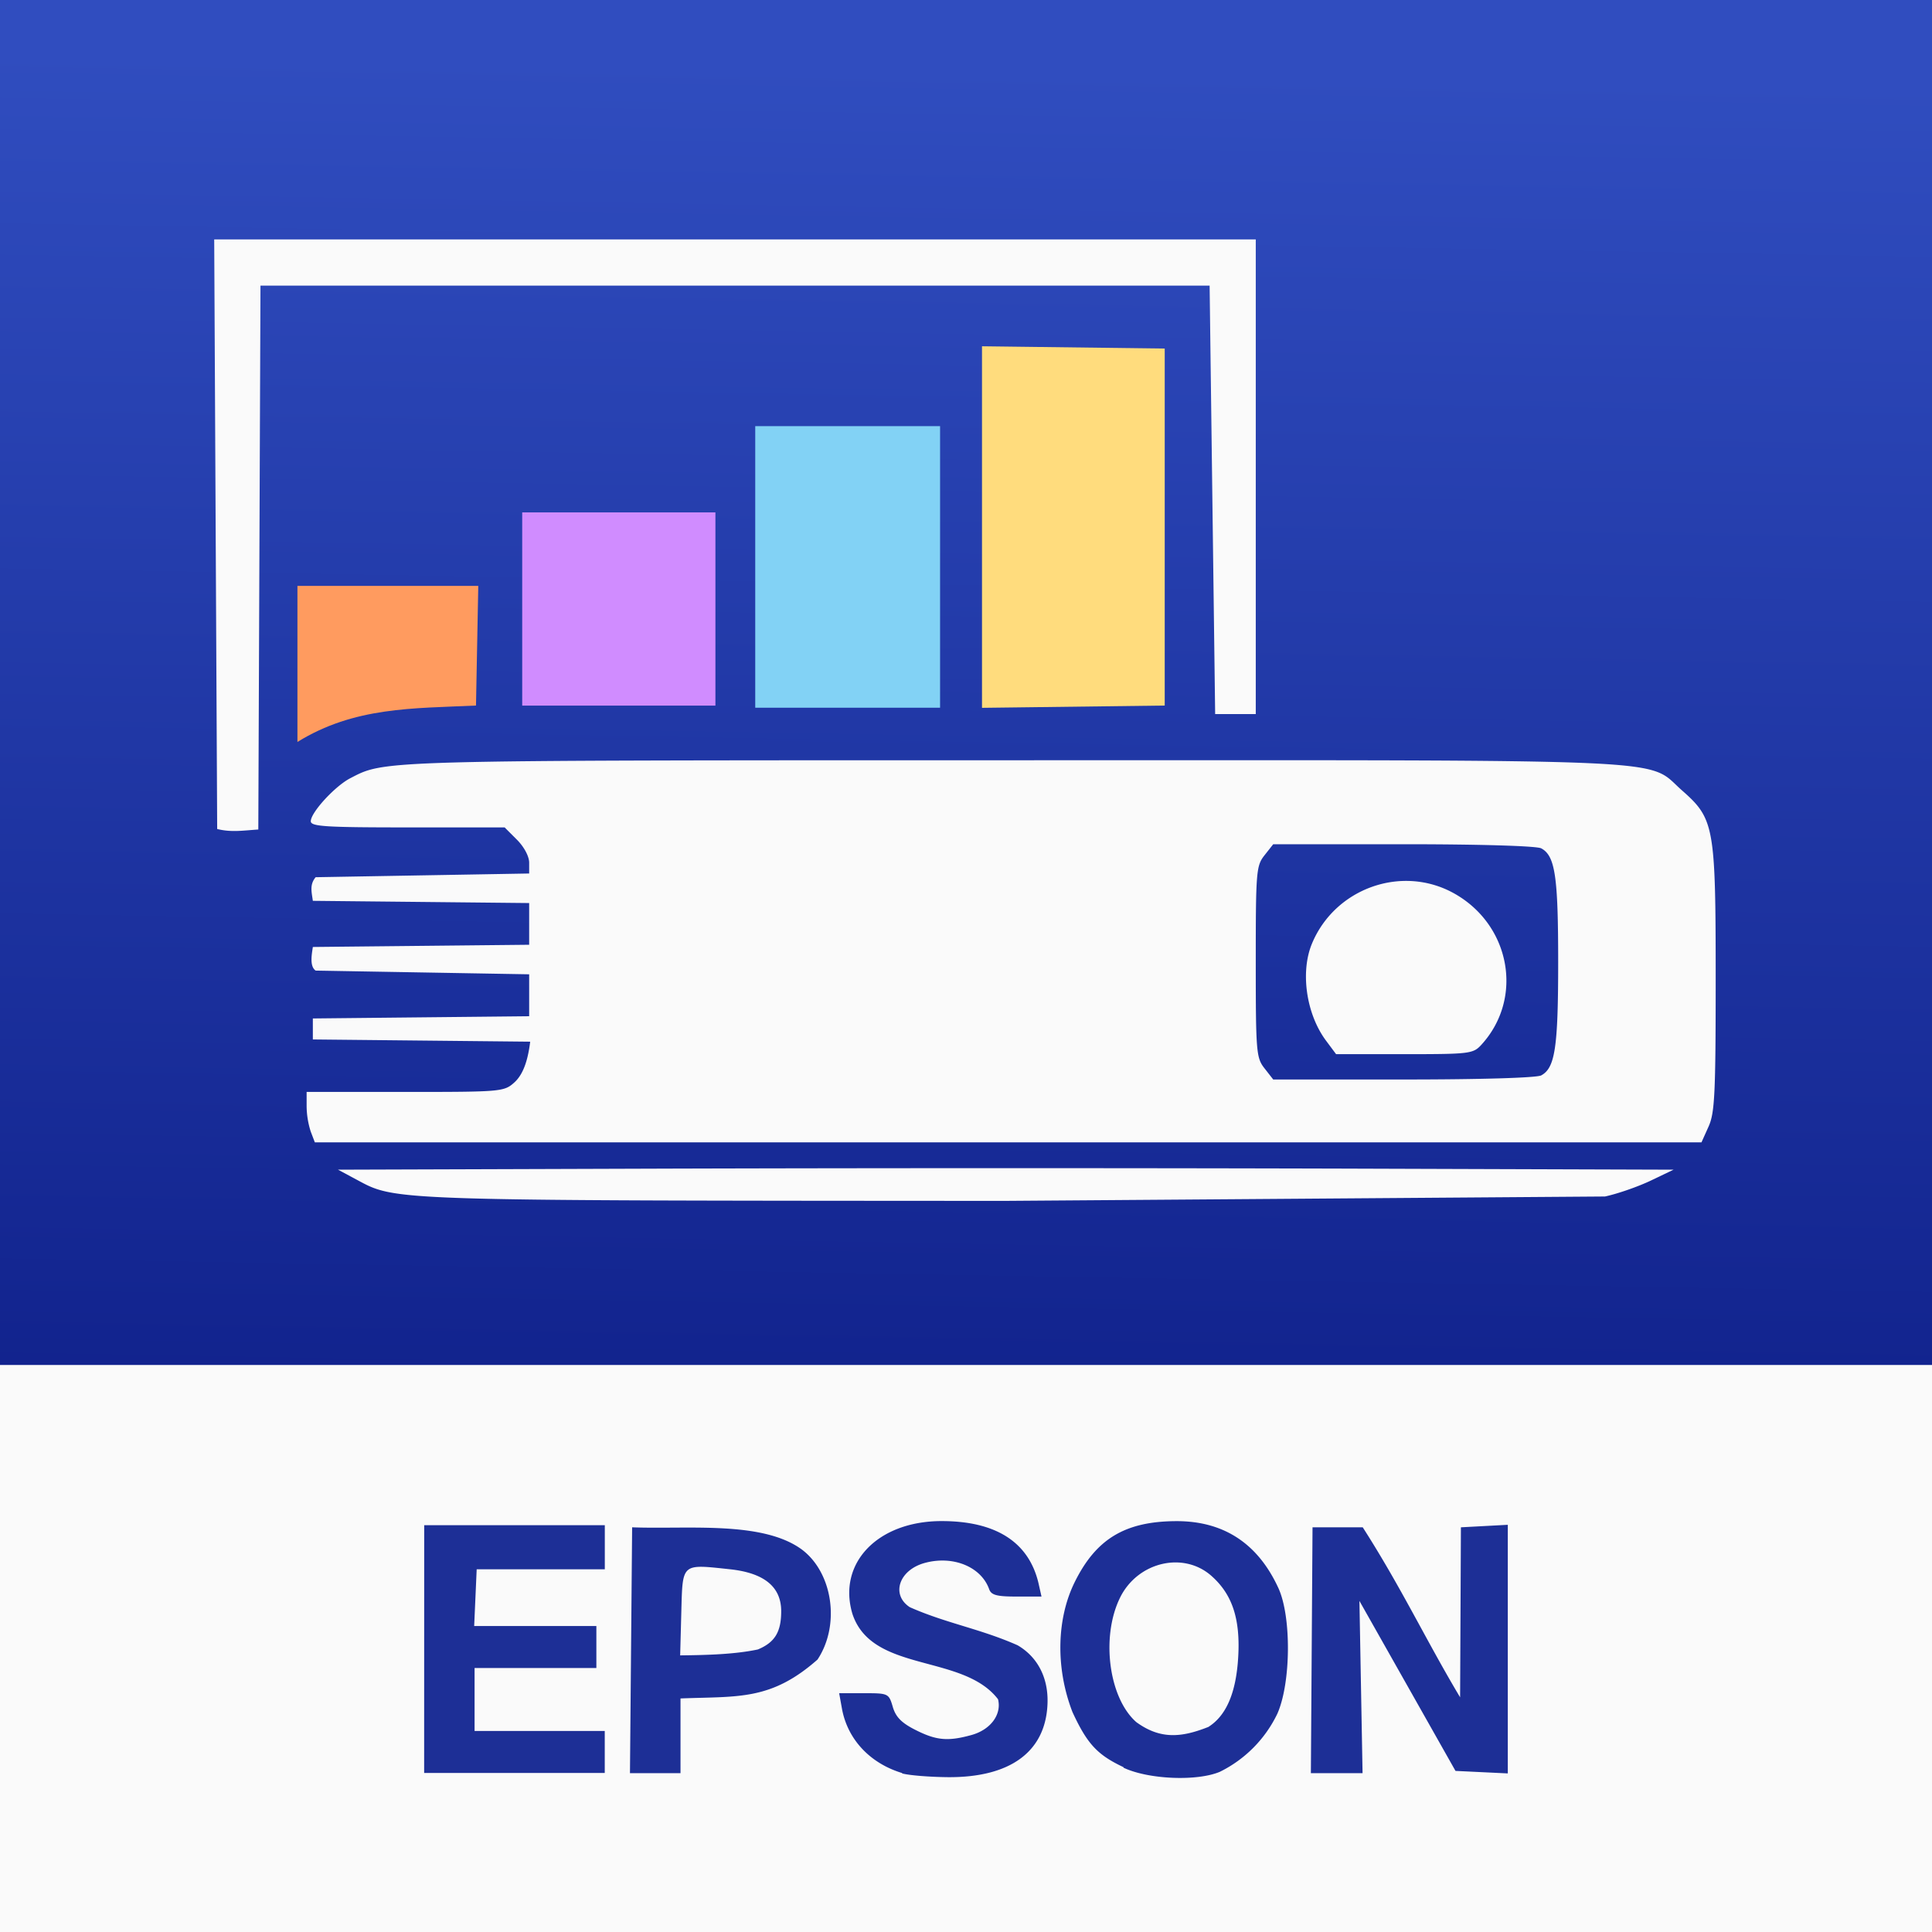
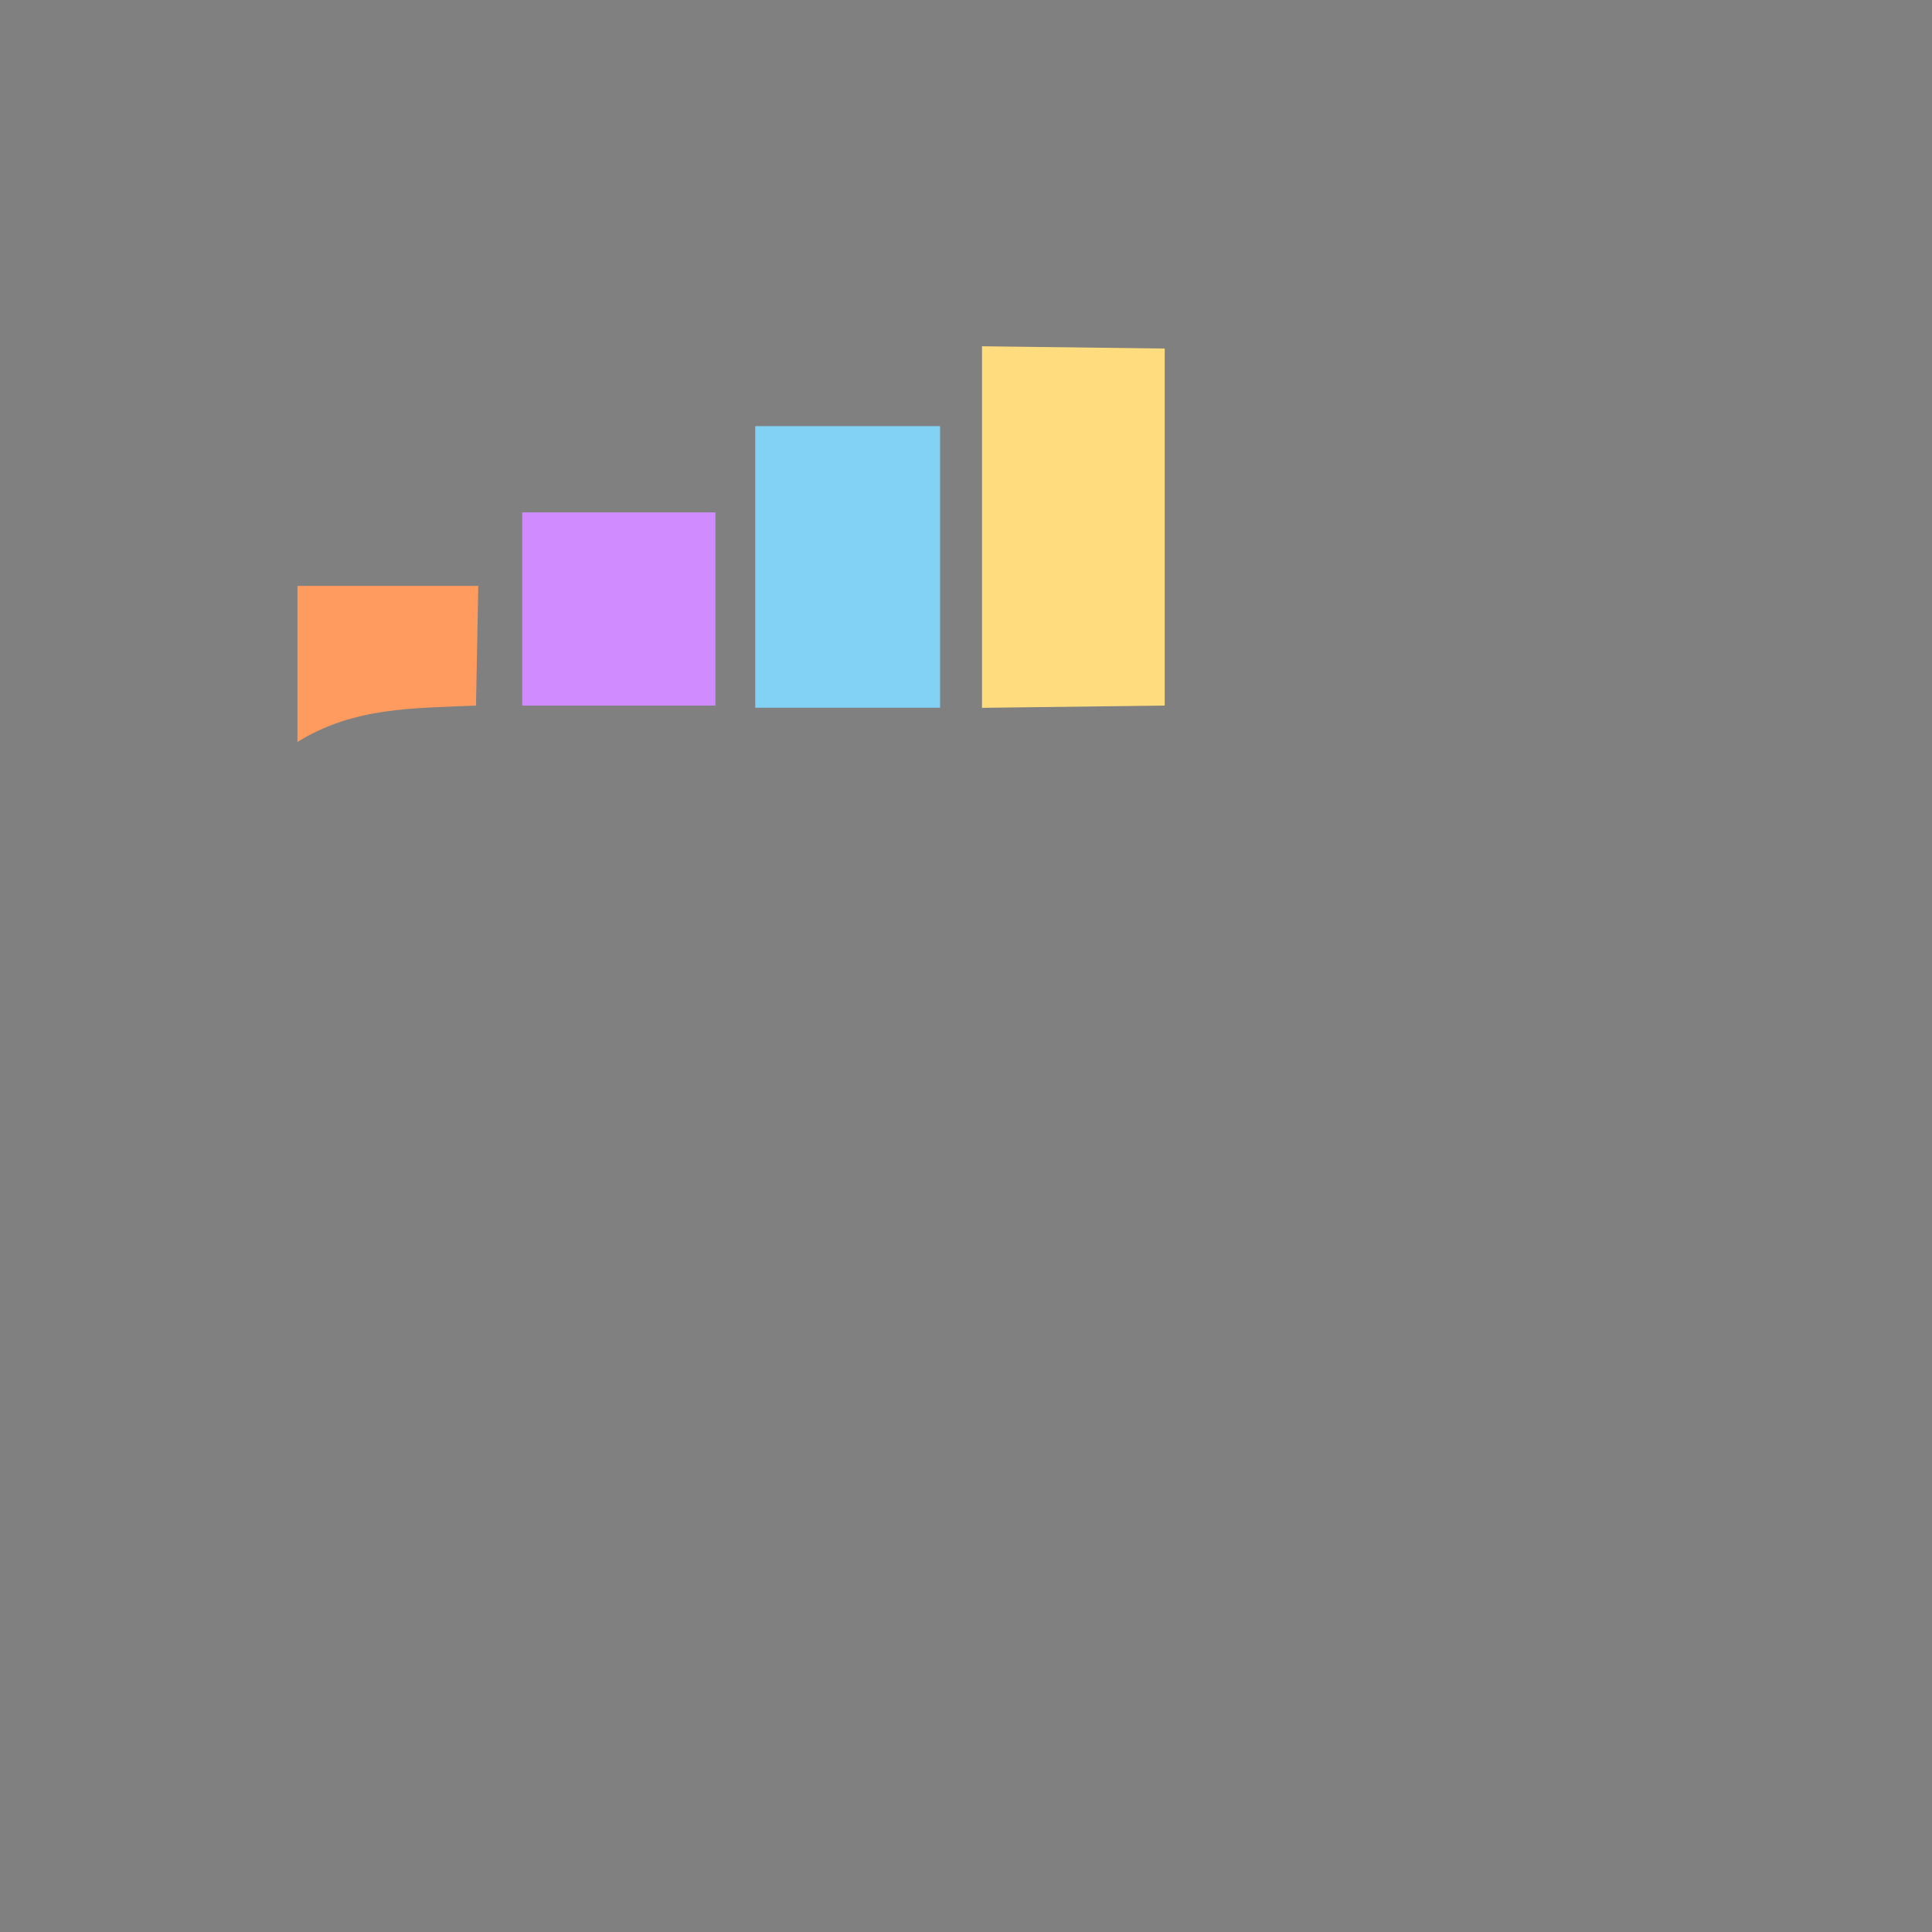
<svg xmlns="http://www.w3.org/2000/svg" width="20" height="20" viewBox="0 0 33.867 33.867">
  <rect x="0" y="0" width="33.867" height="33.867" fill="#808080" stroke="none" />
  <defs>
    <linearGradient id="A" x1="7.994" y1="1.025" x2="7.573" y2="25.216" gradientUnits="userSpaceOnUse">
      <stop offset="0" stop-color="#304dbf" />
      <stop offset="1" stop-color="#10218b" />
    </linearGradient>
  </defs>
-   <path d="M0 0h33.867v33.867H0z" fill="#fff" fill-opacity=".96" paint-order="normal" />
-   <path d="M15.812 31.08c-.56-.17-.953-.588-1.052-1.123l-.05-.276h.435c.427 0 .436.004.505.24.052.178.155.282.4.405.364.184.568.202.98.088.335-.093.532-.36.465-.627-.617-.805-2.207-.454-2.552-1.495-.266-.888.44-1.627 1.56-1.628.954-.001 1.528.367 1.7 1.083l.054.24h-.436c-.35 0-.445-.026-.482-.13-.14-.392-.632-.594-1.126-.46-.453.122-.6.556-.265.776.634.282 1.236.378 1.89.668.346.202.535.56.525 1-.02.855-.64 1.32-1.747 1.312-.324-.003-.68-.032-.8-.065zm3.883-.102c-.46-.217-.637-.408-.895-.966-.304-.786-.272-1.644.035-2.27.375-.765.886-1.073 1.78-1.077.834-.004 1.435.39 1.795 1.174.23.503.22 1.66-.018 2.2a2.19 2.19 0 0 1-1.009 1.02c-.404.17-1.254.133-1.688-.072zm1.478-.7c.32-.196.498-.6.533-1.246.036-.66-.107-1.088-.473-1.41-.493-.433-1.294-.24-1.6.386-.337.687-.197 1.756.286 2.18.422.307.791.27 1.254.088zM7.436 26.736h3.166v.773H8.356l-.044.994h2.142v.736H8.319v1.104h2.282v.736H7.435l.001-4.343zm3.645.037c.968.038 2.279-.119 2.973.388.546.408.678 1.325.277 1.93-.821.724-1.391.642-2.402.682v1.31h-.886zm2.205 2.141c.297-.124.408-.307.408-.67 0-.427-.297-.67-.893-.735-.863-.092-.834-.118-.858.754l-.02.755c.477-.005.965-.019 1.363-.104zm9.722-2.141h.88c.677 1.056 1.121 2.001 1.707 2.98l.014-2.98.822-.044v4.358l-.917-.044-1.684-2.98.055 3.02h-.906l.029-4.31z" fill="#142792" fill-opacity=".96" />
-   <path d="M0 11.964V-.001h33.867v23.928H0zm28.139 9.009c.215-.046.572-.17.795-.276l.403-.193-5.829-.019a2187.58 2187.58 0 0 0-11.706 0l-5.877.019.323.173c.701.376.503.368 11.361.374l10.528-.077zm1.811-1.224c.109-.241.125-.57.125-2.595 0-2.669-.024-2.8-.591-3.299-.644-.567.185-.529-11.731-.528-11.18.001-10.996-.004-11.613.315-.269.139-.692.6-.692.754 0 .092.256.108 1.699.108h1.699l.215.215c.127.127.215.294.215.403v.19l-3.743.065c-.109.132-.07.257-.049.414l3.792.039v.731l-3.792.039c-.018.124-.061.338.049.414l3.743.065v.735l-3.792.039v.368l3.81.039c-.032.256-.097.552-.278.715s-.232.166-1.917.166H5.375v.253a1.5 1.5 0 0 0 .072.442l.072.189h24.307zm-7.784-1.022c-.144-.183-.153-.286-.153-1.867s.008-1.684.153-1.867l.153-.194h2.282c1.348 0 2.337.03 2.416.072.244.131.297.489.297 1.99s-.054 1.859-.297 1.99c-.08.043-1.069.072-2.416.072h-2.282zm3.802-.413c.75-.82.508-2.116-.496-2.663-.909-.494-2.07-.078-2.473.888-.208.497-.102 1.235.244 1.701l.178.239h1.198c1.149 0 1.204-.007 1.35-.166zM4.566 5.007h16.638l.097 7.51h.712V4.197H3.755l.052 10.335c.251.062.454.026.721.009l.038-9.534z" fill="url(#A)" />
  <path d="M5.214 10.27v2.736c.998-.616 2.018-.587 3.13-.638l.04-2.098z" fill="#ff9b5f" paint-order="normal" />
  <path d="M9.154 8.982h3.387v3.387H9.154z" fill="#d08cff" paint-order="normal" />
  <path d="M13.239 7.47h3.24v4.936h-3.24z" fill="#82d2f5" paint-order="normal" />
  <path d="M17.214 6.071v6.337l3.203-.04V6.11l-3.203-.04z" fill="#ffdc7d" paint-order="normal" />
</svg>